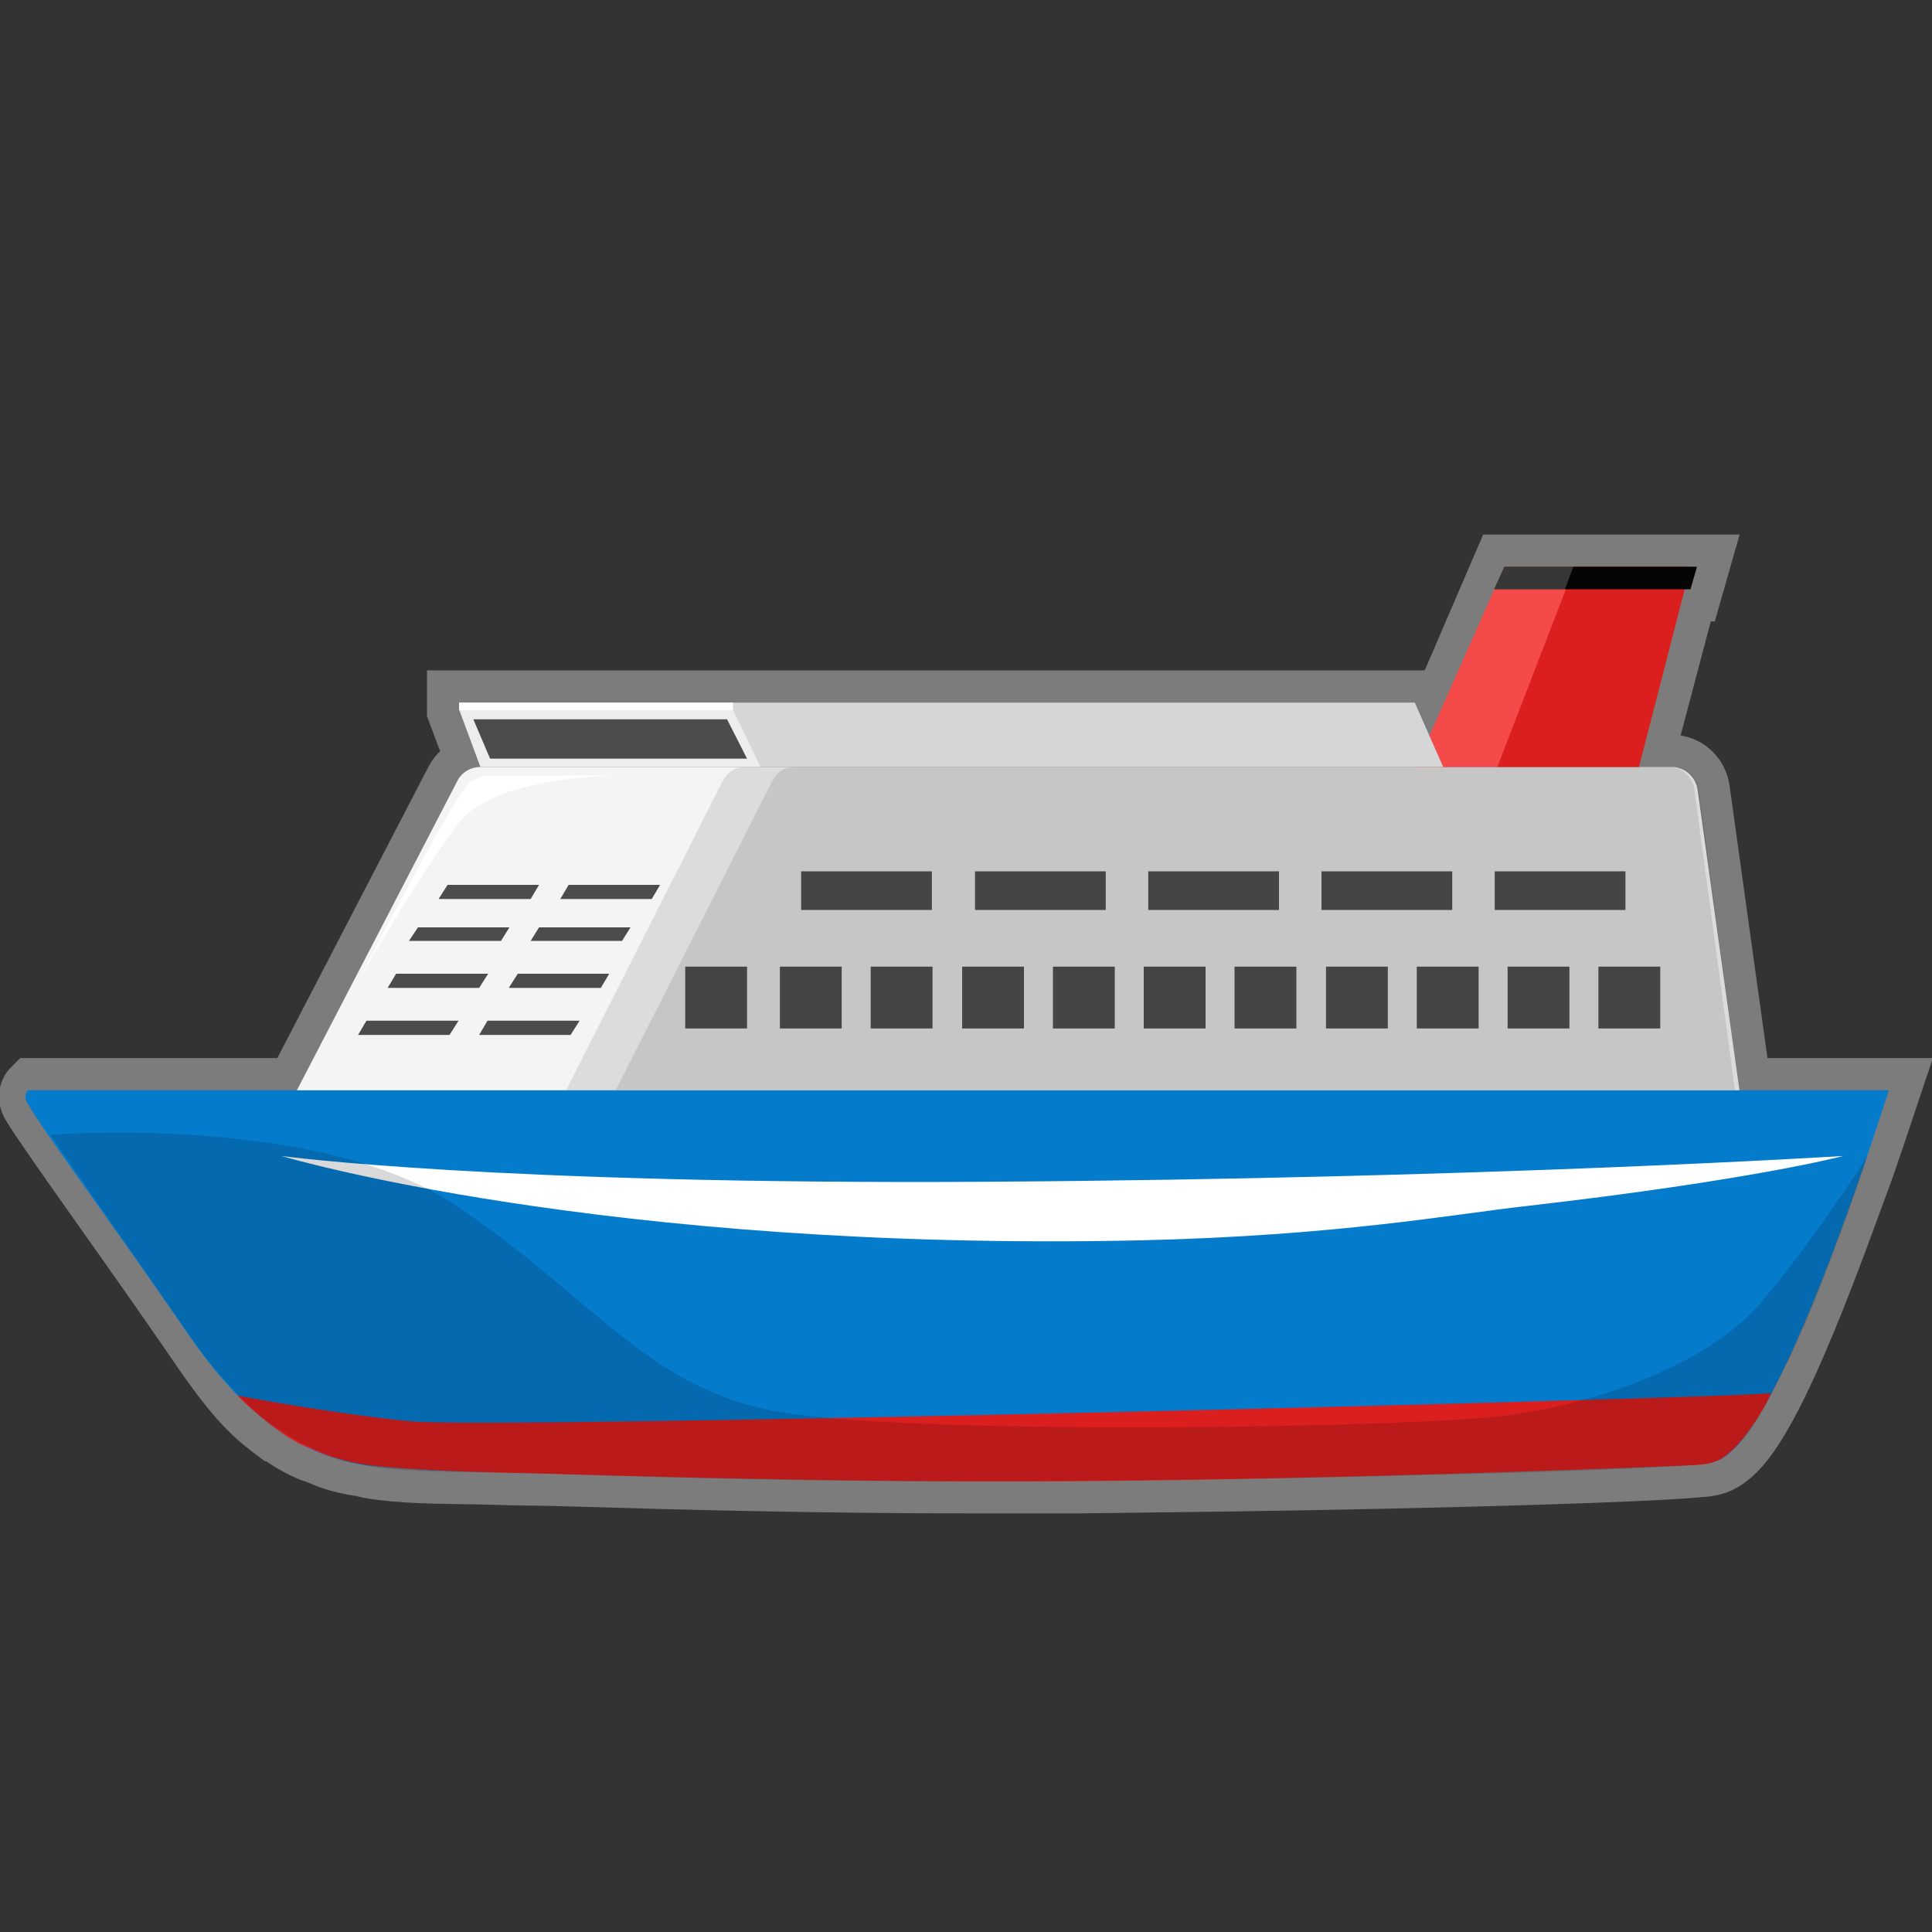
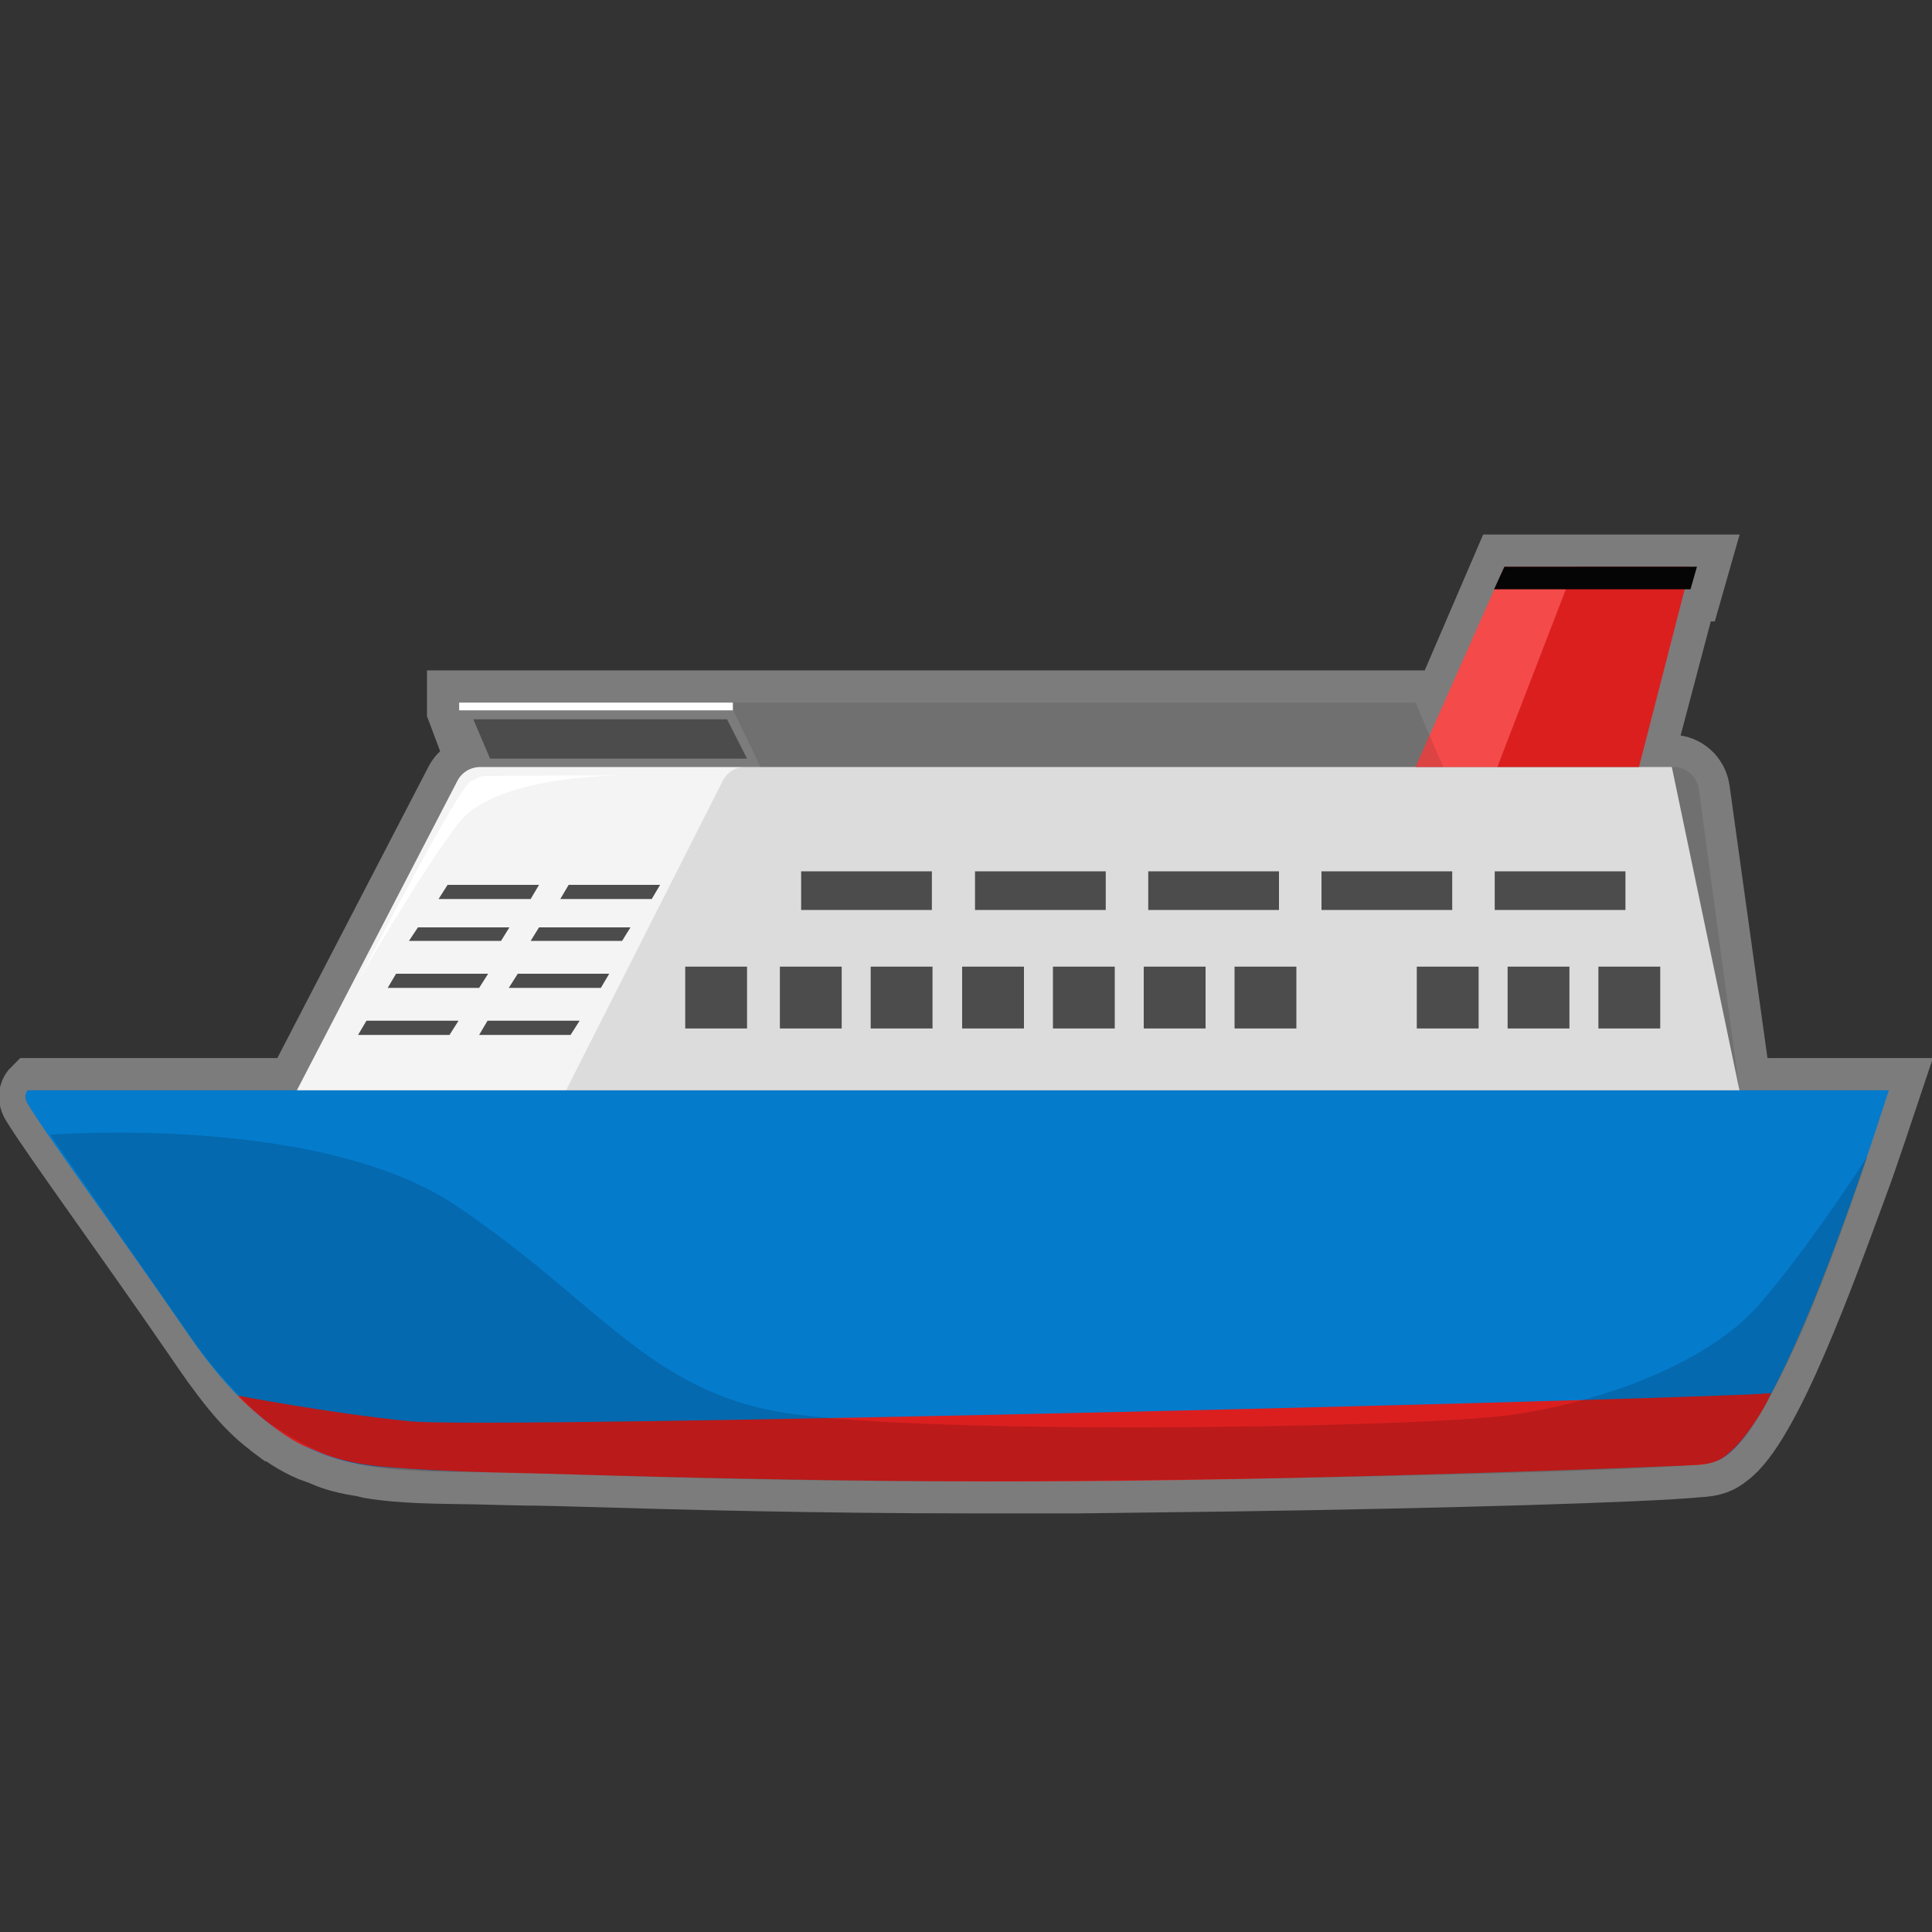
<svg xmlns="http://www.w3.org/2000/svg" version="1.1" x="0px" y="0px" viewBox="0 0 300 300" style="enable-background:new 0 0 300 300;" xml:space="preserve">
  <rect x="0" y="0" width="300" height="300" fill="#333333" stroke="none" />
  <style type="text/css">
	.st0{fill:#7C7C7C;stroke:#7C7C7C;stroke-width:10;stroke-miterlimit:10;}
	.st1{fill:#057BCC;}
	.st2{fill:#DB1F1F;}
	.st3{fill:#FFFFFF;}
	.st4{opacity:0.15;}
	.st5{fill:#F4F4F4;}
	.st6{opacity:0.1;}
	.st7{fill:#F44A4A;}
	.st8{fill:#050505;}
	.st9{opacity:0.2;fill:#FFFFFF;}
	.st10{fill:#4C4C4C;}
	.st11{fill:#EDEDED;}
</style>
  <g id="レイヤー_1">
    <path class="st0" d="M293.2,169.3h-23.1l-6.5-46.7c-0.3-2-2-3.5-4-3.5h-0.9h-4.2l7.3-27.6h0.7l1-3.5h-1h-18h-0.2h-0.8h-9.9   l-11.4,26.5l-2.3-5.4h-0.1h-106H71.3h0v1.2l3.3,8.8c-1.5,0-2.9,0.9-3.6,2.2l-24.9,48H5.2c0,0-0.8,0.8,0,2.1   c3.2,5.2,13.7,19.5,25,35.9c4.4,6.5,7.7,10.9,11.7,13.9c0.2,0.2,0.5,0.4,0.9,0.7c0,0,0,0,0.1,0c1.5,1.1,3.9,2.7,6.3,3.5   c0,0,0.1,0,0.1,0c0.1,0,0.2,0.1,0.3,0.1c0.9,0.4,2.6,1.3,6.7,1.9c0.4,0.1,0.9,0.2,1.3,0.3c4.8,0.8,10.2,0.8,16.4,0.9   c3.9,0.1,7.4,0.2,9.5,0.2c1.1,0,3.9,0.1,7.9,0.2c13.3,0.4,35.5,1,59.7,1c0.1,0,0.1,0,0.2,0c5.3,0,10.7,0,16.1,0   c7.9-0.1,16-0.2,24-0.3c33.7-0.5,64-1.4,72.3-2.2c2.3-0.1,3.4-0.6,4.5-1.5c6.4-4.6,14.9-28.3,20.2-42.7   C289.3,181,293.2,169.3,293.2,169.3z" />
  </g>
  <g id="レイヤー_1のコピー">
    <path class="st1" d="M266.7,226.8c-8,2.8-190.7,2.5-201.3,1.4c-7.8-0.8-20.8,1.4-36.1-20.9c-11.3-16.5-21.9-30.7-25-35.9   c-0.8-1.3,0-2.1,0-2.1h289C293.2,169.3,276.7,223.3,266.7,226.8z" />
    <path class="st2" d="M263.2,227.5c-4.2,0.2-53,2.2-96,2.5c-39.7,0.3-78.7-1.1-83.8-1.2c-4.5-0.1-15.2-0.3-23.3-1   c-7.8-0.6-11.3-2.7-12.2-3c-3.9-1.4-10.1-7-11-8.1c0,0,13.9,2.7,26.8,4c12.9,1.3,210.2-3.7,211.3-4.4c-1.2,3.1-4.8,8-6.4,9.2   C267.5,226.6,266,227.4,263.2,227.5z" />
-     <path class="st3" d="M43.7,179.5c0,0,33,4.5,110,4s132.5-4,132.5-4s-13.7,3.7-49.4,7.8c-10.9,1.2-29.1,4.6-59.8,5.3   C93.6,194.4,43.7,179.5,43.7,179.5z" />
    <path class="st4" d="M7.8,176.2c0,0,41.7-3.3,63,11c21.3,14.3,29.3,27.8,48.9,31.8s100.3,2.8,115,0.7c14-2,30.7-8,38.7-17.4   c8-9.3,16.6-22.8,16.6-22.8s-3.9,11.9-8.6,23.4c-3.2,7.8-7.2,15.8-9.9,19.5c-0.4,0.6-3.1,4.2-6,4.8c-5.8,1.1-64.4,2.7-114.4,2.8   c-34.4,0.1-64.7-1.2-71.2-1.3c-8.7-0.2-16,0-22.3-1c-6.6-1-11.4-3.8-15.6-6.6c-1.4-0.9-7.4-6.2-12.6-13.8   C20.2,194.1,7.8,176.2,7.8,176.2z" />
-     <path class="st5" d="M270.1,169.3h-224l24.9-48c0.7-1.4,2.1-2.2,3.6-2.2h185c2,0,3.7,1.5,4,3.5L270.1,169.3z" />
+     <path class="st5" d="M270.1,169.3h-224l24.9-48c0.7-1.4,2.1-2.2,3.6-2.2h185L270.1,169.3z" />
    <path class="st6" d="M270.1,169.3H87.9l24.3-48c0.7-1.4,2-2.2,3.5-2.2h144.2c2,0,3.6,1.5,3.9,3.5L270.1,169.3z" />
    <path class="st3" d="M73.3,121.2c0.4,0,1.1-0.7,1.9-0.7c5.8-0.1,22.7-0.1,22.7-0.1s-20.5-0.4-26.6,7.3c-6,7.7-15.7,24.7-15.7,24.7   S71.6,121.2,73.3,121.2z" />
    <polygon class="st2" points="254.5,119.1 232.5,119.1 243.5,88 262.5,88  " />
    <polygon class="st7" points="232.5,119.1 219.8,119.1 233.6,88 244.5,88  " />
    <polygon class="st8" points="262.5,91.5 232,91.5 233.6,88 263.5,88  " />
-     <polygon class="st9" points="232,91.5 233.6,88 244.3,88 243,91.5  " />
    <g>
      <rect x="106.4" y="150.1" class="st10" width="9.6" height="9.6" />
      <rect x="121.1" y="150.1" class="st10" width="9.6" height="9.6" />
      <rect x="135.2" y="150.1" class="st10" width="9.6" height="9.6" />
      <rect x="149.4" y="150.1" class="st10" width="9.6" height="9.6" />
      <rect x="163.5" y="150.1" class="st10" width="9.6" height="9.6" />
      <rect x="177.6" y="150.1" class="st10" width="9.6" height="9.6" />
      <rect x="191.7" y="150.1" class="st10" width="9.6" height="9.6" />
-       <rect x="205.9" y="150.1" class="st10" width="9.6" height="9.6" />
      <rect x="220" y="150.1" class="st10" width="9.6" height="9.6" />
      <rect x="234.1" y="150.1" class="st10" width="9.6" height="9.6" />
      <rect x="248.2" y="150.1" class="st10" width="9.6" height="9.6" />
    </g>
    <rect x="124.4" y="135.3" class="st10" width="20.3" height="6" />
    <rect x="151.4" y="135.3" class="st10" width="20.3" height="6" />
    <rect x="178.3" y="135.3" class="st10" width="20.3" height="6" />
    <rect x="205.2" y="135.3" class="st10" width="20.3" height="6" />
    <rect x="232.1" y="135.3" class="st10" width="20.3" height="6" />
    <polygon class="st10" points="69.8,160.7 55.6,160.7 56.9,158.5 71.2,158.5  " />
    <polygon class="st10" points="88.6,160.7 74.4,160.7 75.7,158.5 90,158.5  " />
    <polygon class="st10" points="74.4,153.4 60.2,153.4 61.5,151.2 75.8,151.2  " />
    <polygon class="st10" points="93.3,153.4 79,153.4 80.4,151.2 94.6,151.2  " />
    <polygon class="st10" points="77.8,146.1 63.5,146.1 64.9,144 79.1,144  " />
    <polygon class="st10" points="96.6,146.1 82.4,146.1 83.7,144 97.9,144  " />
    <polygon class="st10" points="82.4,139.6 68.1,139.6 69.5,137.4 83.7,137.4  " />
    <polygon class="st10" points="101.2,139.6 87,139.6 88.3,137.4 102.5,137.4  " />
-     <polygon class="st11" points="224.1,119.1 74.6,119.1 71.3,110.2 71.3,109.1 219.7,109.1  " />
    <polygon class="st6" points="224.1,119.1 118.1,119.1 113.8,110.2 113.8,109.1 219.8,109.1  " />
    <rect x="71.3" y="109.1" class="st3" width="42.5" height="1.2" />
    <polygon class="st10" points="116,117.8 76.1,117.8 73.5,111.7 112.9,111.7  " />
-     <path class="st6" d="M269.4,169.3H95.6l24.3-48c0.7-1.4,2-2.2,3.5-2.2h135.8c2,0,3.6,1.5,3.9,3.5L269.4,169.3z" />
  </g>
</svg>